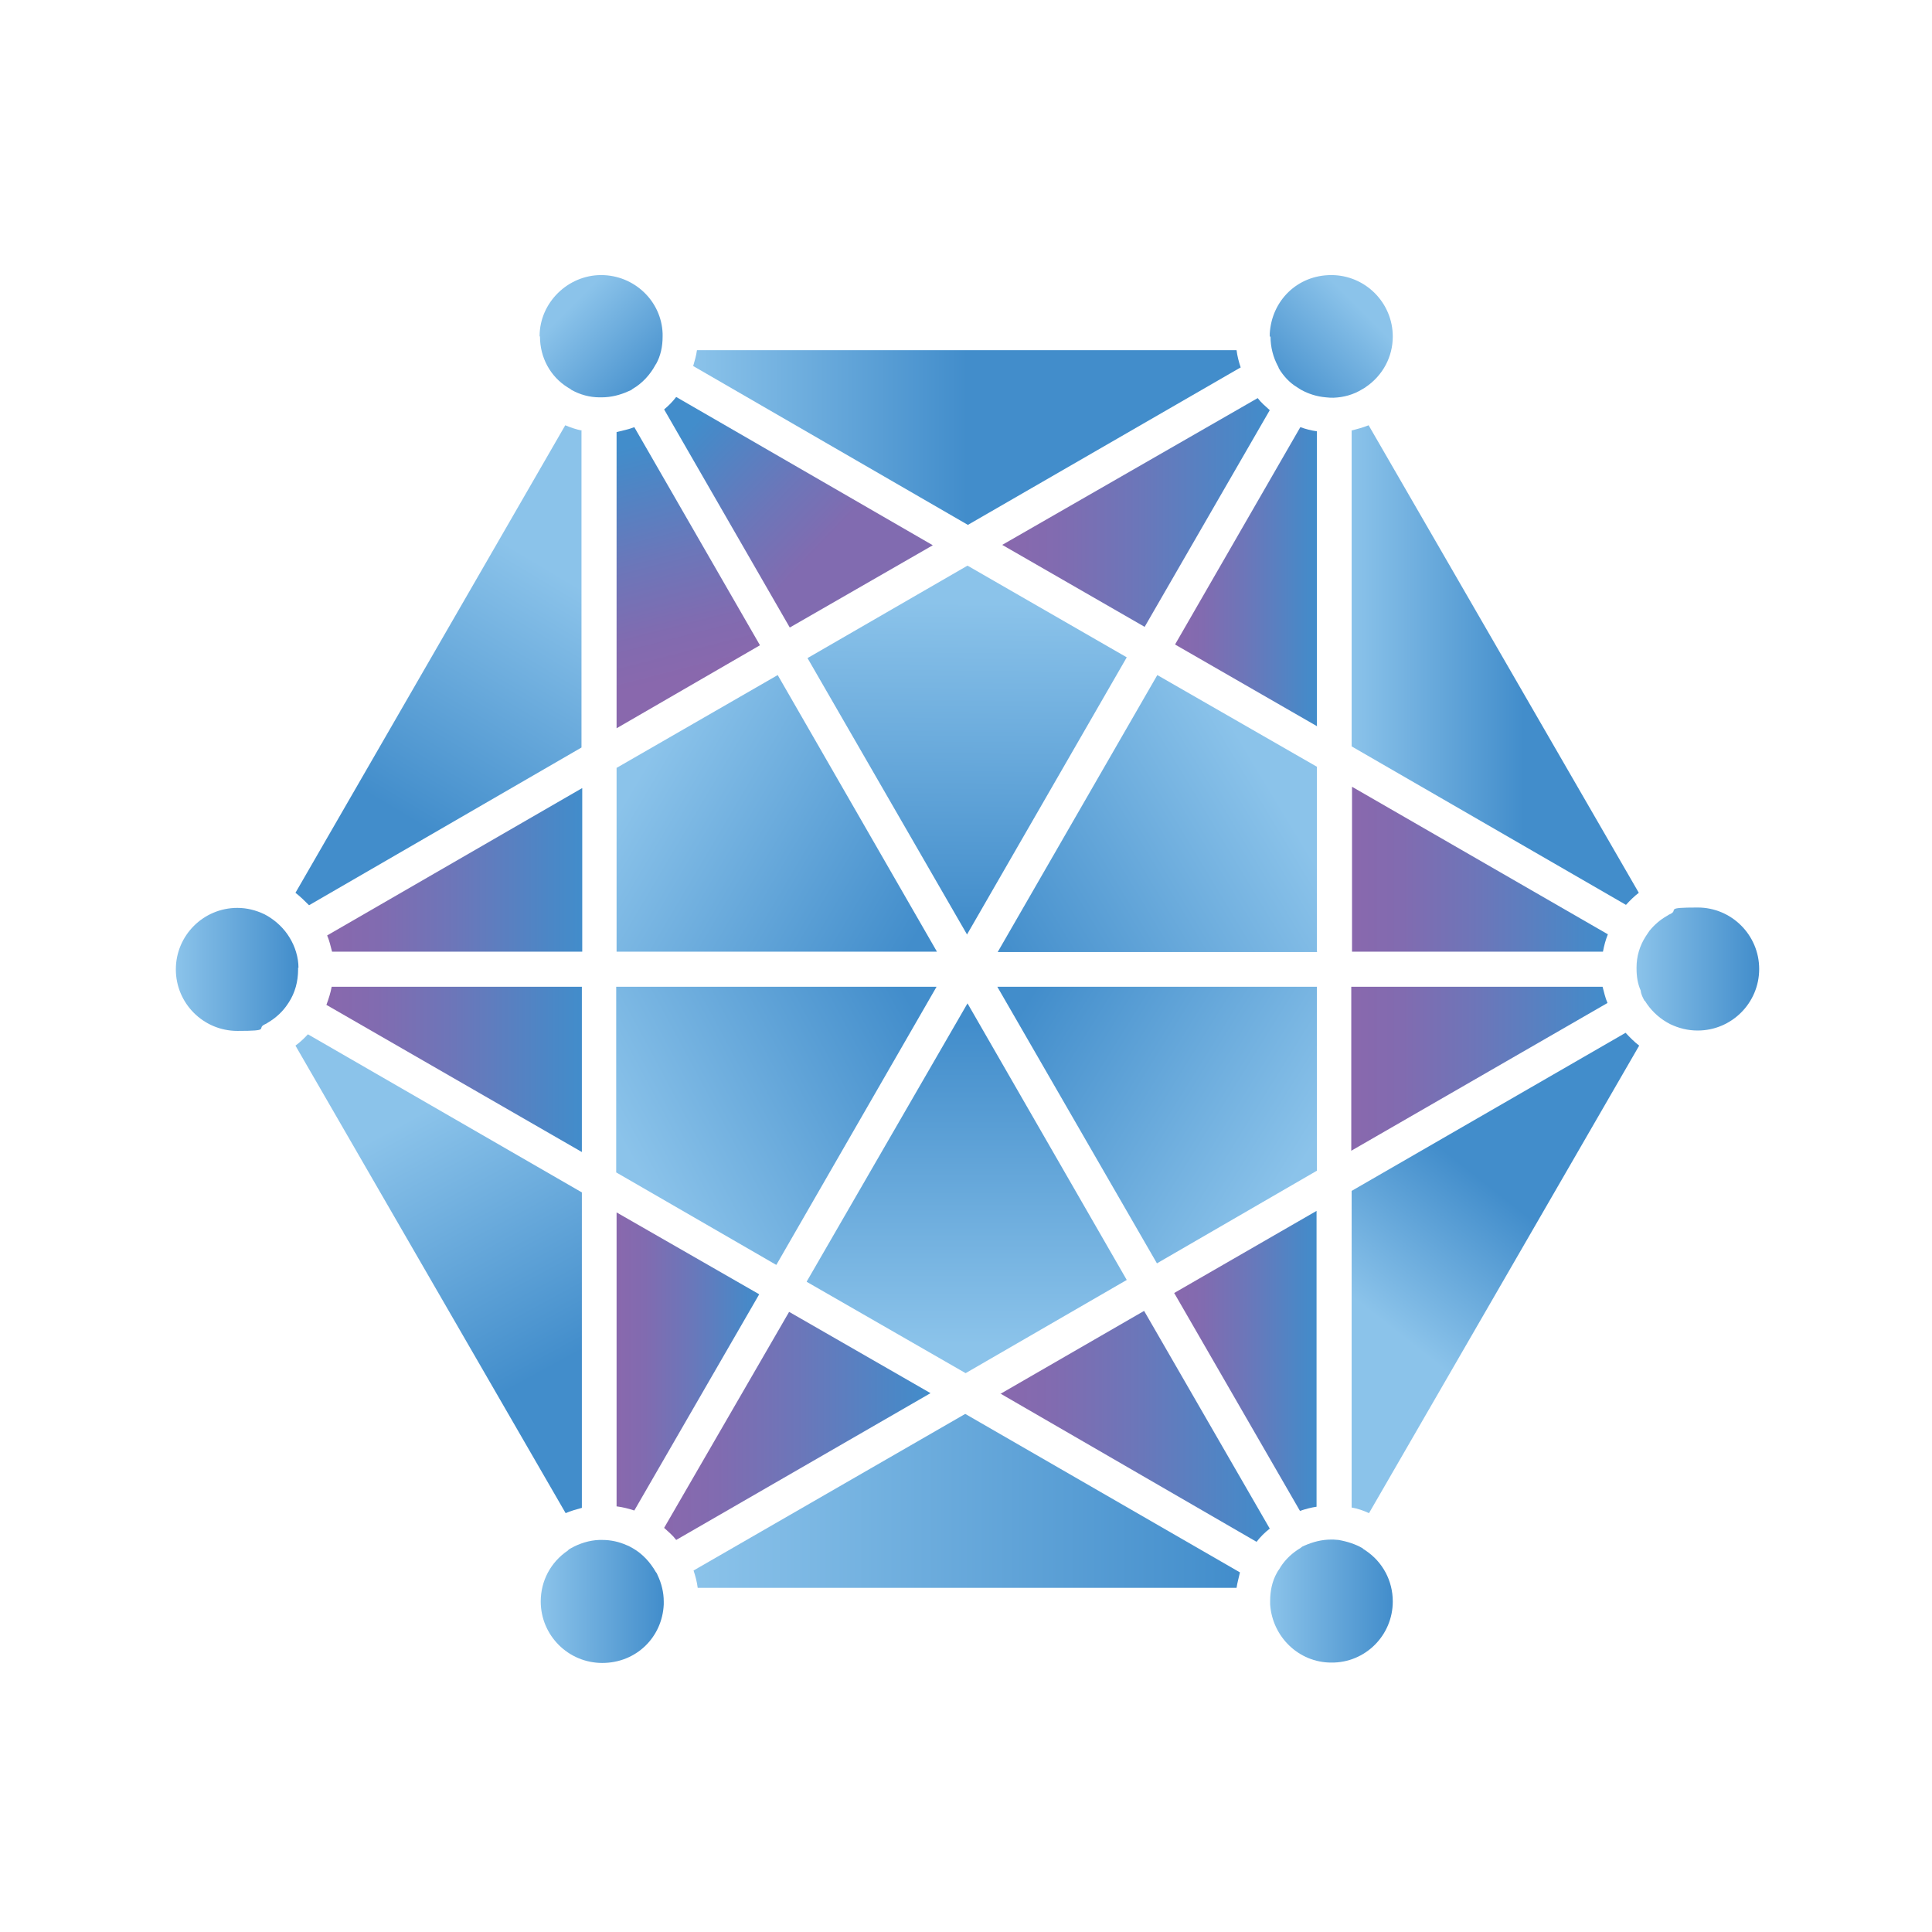
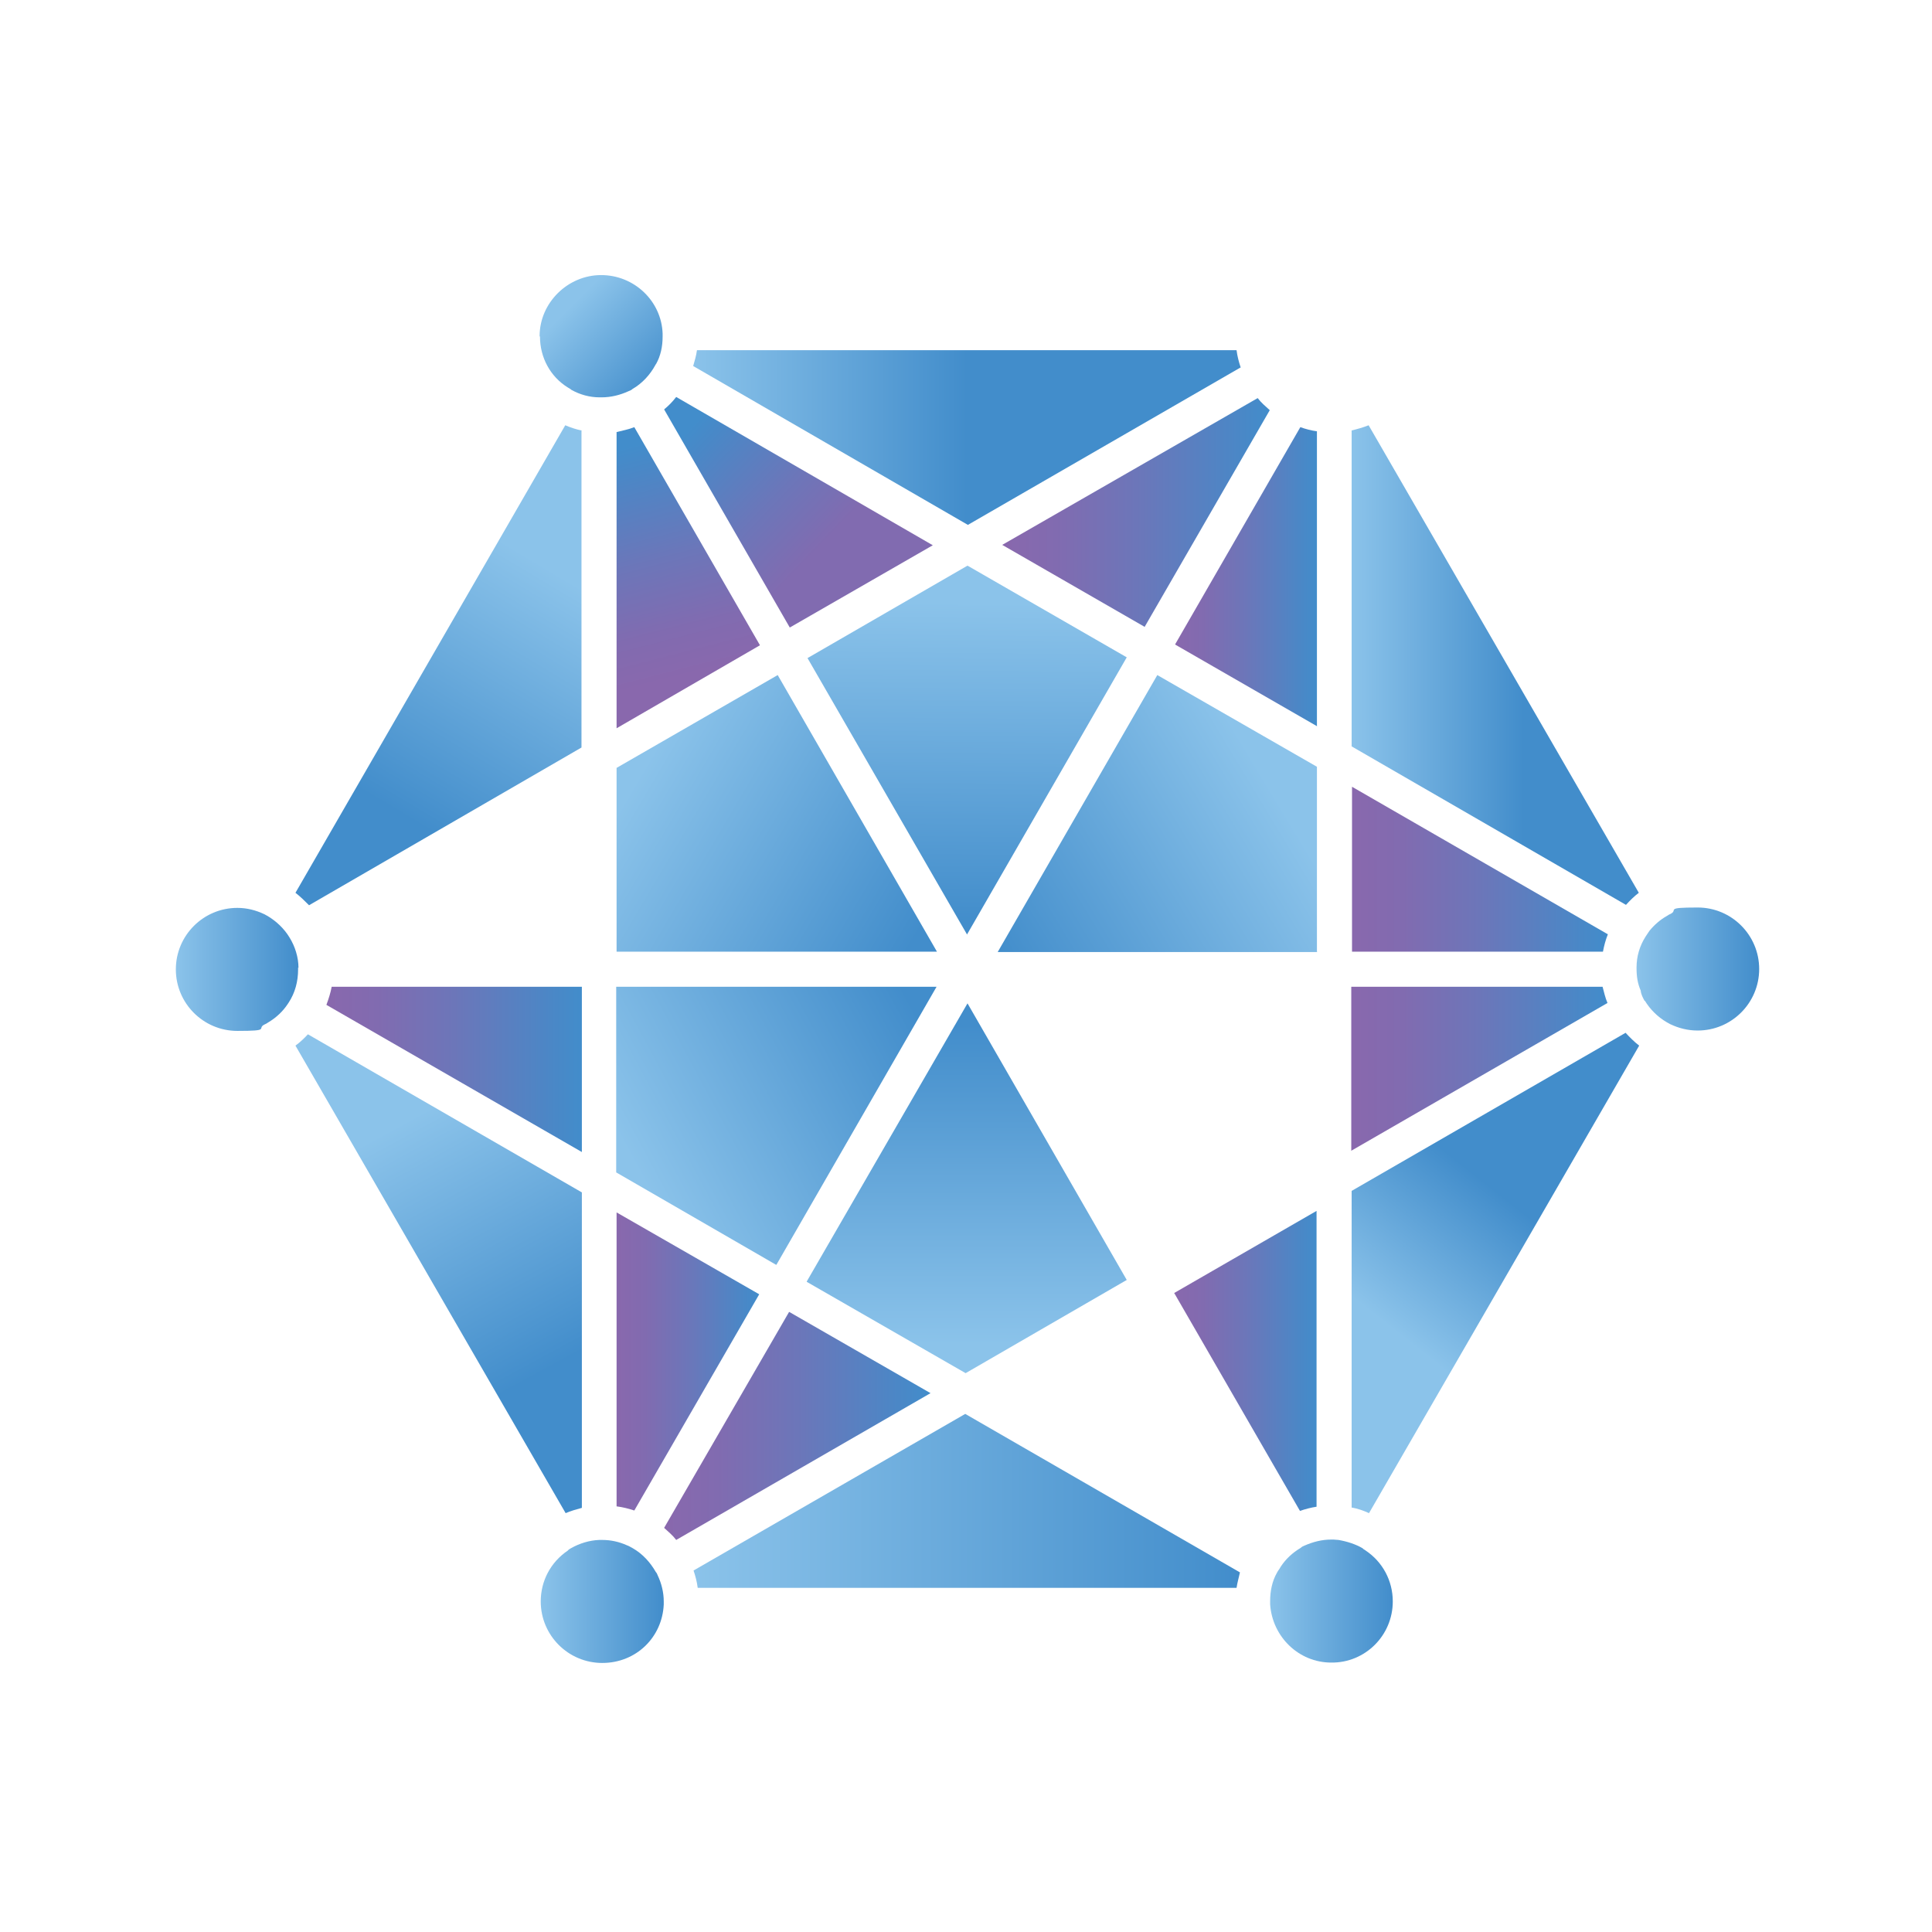
<svg xmlns="http://www.w3.org/2000/svg" xmlns:xlink="http://www.w3.org/1999/xlink" id="Layer_1" viewBox="0 0 512 512">
  <defs>
    <style>      .st0 {        fill: url(#linear-gradient24);      }      .st0, .st1, .st2, .st3, .st4, .st5, .st6, .st7, .st8, .st9, .st10, .st11, .st12, .st13, .st14, .st15, .st16, .st17, .st18, .st19, .st20, .st21, .st22, .st23, .st24, .st25, .st26, .st27, .st28, .st29 {        fill-rule: evenodd;      }      .st1 {        fill: url(#linear-gradient25);      }      .st2 {        fill: url(#linear-gradient26);      }      .st3 {        fill: url(#linear-gradient21);      }      .st4 {        fill: url(#linear-gradient20);      }      .st5 {        fill: url(#linear-gradient27);      }      .st6 {        fill: url(#linear-gradient22);      }      .st7 {        fill: url(#linear-gradient23);      }      .st8 {        fill: url(#linear-gradient19);      }      .st9 {        fill: url(#linear-gradient14);      }      .st10 {        fill: url(#linear-gradient15);      }      .st11 {        fill: url(#linear-gradient11);      }      .st12 {        fill: url(#linear-gradient16);      }      .st13 {        fill: url(#linear-gradient17);      }      .st14 {        fill: url(#linear-gradient10);      }      .st15 {        fill: url(#linear-gradient12);      }      .st16 {        fill: url(#linear-gradient13);      }      .st17 {        fill: url(#linear-gradient18);      }      .st18 {        fill: url(#linear-gradient28);      }      .st19 {        fill: url(#linear-gradient29);      }      .st20 {        fill: url(#linear-gradient);      }      .st21 {        fill: url(#linear-gradient1);      }      .st22 {        fill: url(#linear-gradient2);      }      .st23 {        fill: url(#linear-gradient8);      }      .st24 {        fill: url(#linear-gradient7);      }      .st25 {        fill: url(#linear-gradient4);      }      .st26 {        fill: url(#linear-gradient5);      }      .st27 {        fill: url(#linear-gradient3);      }      .st28 {        fill: url(#linear-gradient6);      }      .st29 {        fill: url(#linear-gradient9);      }    </style>
    <linearGradient id="linear-gradient" x1="337.3" y1="209.8" x2="264.9" y2="253.5" gradientUnits="userSpaceOnUse">
      <stop offset="0" stop-color="#8bc3ea" />
      <stop offset="1" stop-color="#428dcb" />
    </linearGradient>
    <linearGradient id="linear-gradient1" x1="358.2" y1="230.4" x2="426" y2="230.4" gradientUnits="userSpaceOnUse">
      <stop offset="0" stop-color="#8968ad" />
      <stop offset=".2" stop-color="#816bb0" />
      <stop offset=".5" stop-color="#6c76b9" />
      <stop offset=".9" stop-color="#4988c7" />
      <stop offset="1" stop-color="#428dcb" />
    </linearGradient>
    <linearGradient id="linear-gradient2" x1="358.2" y1="176.3" x2="434.3" y2="176.3" gradientUnits="userSpaceOnUse">
      <stop offset="0" stop-color="#8bc3ea" />
      <stop offset=".6" stop-color="#428dcb" />
    </linearGradient>
    <linearGradient id="linear-gradient3" x1="311.3" y1="152.9" x2="349" y2="152.9" xlink:href="#linear-gradient1" />
    <linearGradient id="linear-gradient4" x1="265.7" y1="135.9" x2="336.6" y2="135.9" xlink:href="#linear-gradient1" />
    <linearGradient id="linear-gradient5" x1="168.9" y1="206.3" x2="242" y2="249.5" xlink:href="#linear-gradient" />
    <linearGradient id="linear-gradient6" x1="256.5" y1="159.7" x2="255.7" y2="244.4" xlink:href="#linear-gradient" />
    <linearGradient id="linear-gradient7" x1="183.6" y1="116" x2="328.8" y2="116" gradientUnits="userSpaceOnUse">
      <stop offset="0" stop-color="#8bc3ea" />
      <stop offset=".5" stop-color="#428dcb" />
    </linearGradient>
    <linearGradient id="linear-gradient8" x1="225.8" y1="153" x2="183.6" y2="112.5" gradientUnits="userSpaceOnUse">
      <stop offset=".2" stop-color="#816bb0" />
      <stop offset=".5" stop-color="#6c76b9" />
      <stop offset=".9" stop-color="#4988c7" />
      <stop offset="1" stop-color="#428dcb" />
    </linearGradient>
    <linearGradient id="linear-gradient9" x1="181.7" y1="179.1" x2="166.1" y2="118.4" xlink:href="#linear-gradient1" />
    <linearGradient id="linear-gradient10" x1="152.3" y1="154.8" x2="113.4" y2="220" xlink:href="#linear-gradient" />
    <linearGradient id="linear-gradient11" x1="86.7" y1="230.6" x2="154.3" y2="230.6" xlink:href="#linear-gradient1" />
    <linearGradient id="linear-gradient12" x1="86.5" y1="283.4" x2="154.2" y2="283.4" xlink:href="#linear-gradient1" />
    <linearGradient id="linear-gradient13" x1="167.5" y1="307.5" x2="242.2" y2="267.3" xlink:href="#linear-gradient" />
    <linearGradient id="linear-gradient14" x1="256.2" y1="356.2" x2="256.2" y2="271.5" xlink:href="#linear-gradient" />
    <linearGradient id="linear-gradient15" x1="344.9" y1="308.7" x2="273" y2="264" xlink:href="#linear-gradient" />
    <linearGradient id="linear-gradient16" y1="283.2" y2="283.2" xlink:href="#linear-gradient1" />
    <linearGradient id="linear-gradient17" x1="366.6" y1="350.3" x2="413.8" y2="290.5" gradientUnits="userSpaceOnUse">
      <stop offset="0" stop-color="#8bc3ea" />
      <stop offset=".6" stop-color="#428dcb" />
    </linearGradient>
    <linearGradient id="linear-gradient18" x1="311.2" y1="360.6" x2="349" y2="360.6" xlink:href="#linear-gradient1" />
    <linearGradient id="linear-gradient19" x1="265.1" y1="378" x2="336.6" y2="378" xlink:href="#linear-gradient1" />
    <linearGradient id="linear-gradient20" x1="183.8" y1="397.7" x2="328.6" y2="397.7" xlink:href="#linear-gradient" />
    <linearGradient id="linear-gradient21" x1="176" y1="377.9" x2="246.6" y2="377.9" xlink:href="#linear-gradient1" />
    <linearGradient id="linear-gradient22" x1="163.4" y1="360.8" x2="201.2" y2="360.8" xlink:href="#linear-gradient1" />
    <linearGradient id="linear-gradient23" x1="114.5" y1="293.3" x2="150.7" y2="359.9" xlink:href="#linear-gradient" />
    <linearGradient id="linear-gradient24" x1="143.4" y1="424.4" x2="175.9" y2="424.4" xlink:href="#linear-gradient" />
    <linearGradient id="linear-gradient25" x1="336.7" y1="424.3" x2="369.1" y2="424.3" xlink:href="#linear-gradient" />
    <linearGradient id="linear-gradient26" x1="433.7" y1="256.8" x2="466.1" y2="256.8" xlink:href="#linear-gradient" />
    <linearGradient id="linear-gradient27" x1="360.4" y1="81.7" x2="337.5" y2="104.7" xlink:href="#linear-gradient" />
    <linearGradient id="linear-gradient28" x1="151.3" y1="81.1" x2="174.3" y2="104.1" xlink:href="#linear-gradient" />
    <linearGradient id="linear-gradient29" x1="46.6" y1="256.9" x2="79.1" y2="256.9" xlink:href="#linear-gradient" />
  </defs>
  <path class="st20" d="M349,252.2v-49l-42.3-24.3-42.3,73.4h84.7Z" />
  <path class="st21" d="M358.2,252.2h66.6c.3-1.6.7-3.1,1.3-4.6l-67.8-39.1v43.7Z" />
  <path class="st22" d="M358.2,114.1v83.7l72.7,42c1-1.1,2.2-2.3,3.4-3.2l-71.6-123.9c-1.5.6-3,1-4.6,1.4h0Z" />
  <path class="st27" d="M349,192.5v-78.2c-1.5-.2-3-.6-4.4-1.1l-33.2,57.6,37.7,21.7Z" />
  <path class="st25" d="M303.3,166.2l33.2-57.5c-1.1-1-2.3-2-3.2-3.2l-67.7,38.9,37.7,21.7Z" />
  <path class="st26" d="M163.4,203.5v48.7h84.9l-42.2-73.3-42.7,24.6Z" />
  <path class="st28" d="M256.3,247.6l42.3-73.4-42.2-24.3-42.4,24.5,42.3,73.3Z" />
  <path class="st24" d="M328.8,97.4c-.5-1.5-.9-3-1.1-4.6h-143c-.2,1.5-.6,2.8-1,4.2l72.8,42.1,72.4-41.8Z" />
  <path class="st23" d="M247.2,144.5l-68-39.3c-1,1.3-2,2.3-3.2,3.3l33.3,57.8,37.9-21.8Z" />
  <path class="st29" d="M201.4,171l-33.3-57.8c-1.5.6-3.1.9-4.7,1.3v78.5l38-22Z" />
  <path class="st14" d="M154.2,114.1c-1.5-.3-3-.8-4.4-1.4l-71.5,123.9c1.3,1,2.5,2.2,3.6,3.3l72.2-41.8v-84.1Z" />
-   <path class="st11" d="M154.2,208.9l-67.5,39c.6,1.4.9,2.8,1.3,4.3h66.3v-43.3Z" />
  <path class="st15" d="M154.2,261.5h-66.3c-.3,1.6-.8,3.2-1.4,4.8l67.7,39v-43.8Z" />
  <path class="st16" d="M205.8,335.1l42.4-73.6h-84.9v49.2l42.4,24.5Z" />
  <path class="st9" d="M213.8,339.7l42.1,24.2,42.7-24.7-42.2-73.3-42.6,73.7Z" />
-   <path class="st10" d="M349,310.3v-48.8h-84.7l42.3,73.3,42.3-24.5Z" />
  <path class="st12" d="M358.2,304.9l67.8-39.1c-.6-1.4-.9-2.8-1.3-4.3h-66.6v43.5Z" />
  <path class="st13" d="M358.2,399.5c1.6.3,3.1.8,4.6,1.5l71.6-123.9c-1.3-1-2.5-2.2-3.6-3.4l-72.6,41.9v84h.1Z" />
  <path class="st17" d="M311.2,342.7l33.3,57.7c1.5-.5,3-.9,4.4-1.1v-78.4l-37.8,21.8Z" />
-   <path class="st8" d="M265.1,369.3l67.9,39.3c1-1.3,2.2-2.5,3.5-3.5l-33.3-57.7-38.1,22Z" />
  <path class="st4" d="M183.8,416.2c.5,1.5.9,3,1.1,4.6h142.8c.2-1.4.6-2.7.9-4.1l-72.8-42-72,41.5Z" />
  <path class="st3" d="M209.1,347.7l-33.1,57.2c1.1,1,2.3,2,3.2,3.2l67.4-38.9-37.4-21.5Z" />
  <path class="st6" d="M163.4,321.3v77.9c1.6.2,3.2.6,4.7,1.1l33.1-57.3-37.8-21.7Z" />
  <path class="st7" d="M81.6,274.1c-1,1.1-2.2,2.2-3.3,3l71.6,123.9c1.4-.6,2.8-1,4.3-1.4v-83.6l-72.6-41.9Z" />
  <path class="st0" d="M175.9,425.2v-.8c0-2.4-.6-4.8-1.6-6.9-.1-.2-.2-.6-.5-.9-1.5-2.6-3.5-4.8-6.1-6.3-.6-.3-1-.6-1.6-.8-2-.9-4.2-1.4-6.5-1.4h-.8c-2.6.1-5.2.9-7.5,2.2-.3.2-.6.3-.8.6-4.6,3.1-7.2,8.1-7.2,13.5,0,9,7.3,16.3,16.3,16.3s15.9-6.8,16.3-15.5h0Z" />
  <path class="st1" d="M369.1,424.4c0-5.5-2.7-10.5-7.2-13.5-.2-.2-.6-.3-.8-.6-1.9-1.1-4.1-1.8-6.4-2.2-.5,0-.9-.1-1.3-.1h-.6c-2.5,0-4.8.6-7.1,1.6-.3.1-.7.3-1,.6-2.2,1.3-4,3-5.3,5-.3.6-.7,1-1,1.6-1.3,2.3-1.8,4.9-1.8,7.5v.7h0v.2h0c.6,8.6,7.6,15.4,16.2,15.4,9,.1,16.3-7.2,16.3-16.2h0Z" />
  <path class="st2" d="M435.9,265.2c1.4,2.3,3.4,4.3,5.8,5.7.3.2.6.3.9.5,2.3,1.1,4.7,1.7,7.3,1.7,9,0,16.3-7.3,16.3-16.3s-7.3-16.3-16.3-16.3-5,.6-7.2,1.7c-.3.1-.6.3-.9.5-1.8,1-3.4,2.4-4.7,4-.3.5-.7,1-1,1.5-1.6,2.5-2.4,5.3-2.4,8.2v.2h0c0,2.2.3,4.1,1.1,5.9.1,1.1.6,1.9,1,2.7h0Z" />
-   <path class="st5" d="M336.7,89.2c0,2.8.7,5.5,2,7.9.1.1.1.3.2.5,1.1,1.9,2.8,3.8,4.8,5,.3.2.8.5,1.1.7,2,1.1,4.2,1.8,6.6,2,.7.1,1.4.1,2,.1,2.7-.1,5.3-.8,7.7-2.3.3-.2.6-.3.8-.5,4.6-3.1,7.2-8.1,7.2-13.4,0-9-7.3-16.3-16.3-16.3s-15.8,6.8-16.3,15.5v.8Z" />
  <path class="st18" d="M143.1,89.2c0,5.5,2.7,10.6,7.4,13.5.3.2.6.3.9.6,2.3,1.3,4.9,2,7.5,2h.5c2.5,0,4.9-.6,7.1-1.6.5-.2.8-.3,1.1-.6,2.6-1.5,4.7-3.8,6.1-6.4s0-.1.1-.1c1.3-2.3,1.8-4.8,1.8-7.4v-.8c-.3-8.6-7.5-15.5-16.3-15.5s-16.3,7.3-16.3,16.2h0Z" />
  <path class="st19" d="M79.1,256.5c0-2.8-.9-5.7-2.4-8.1-1.4-2.3-3.4-4.2-5.7-5.6-.3-.2-.6-.3-.9-.5-2.3-1.1-4.7-1.7-7.2-1.7-9,0-16.3,7.3-16.3,16.3s7.3,16.3,16.3,16.3,5-.6,7.2-1.7c.3-.1.6-.3.9-.5,2.2-1.3,4-3,5.3-5,.1-.1.1-.2.2-.3,1.7-2.6,2.5-5.6,2.5-8.8h0c0-.1,0-.5,0-.5Z" />
</svg>